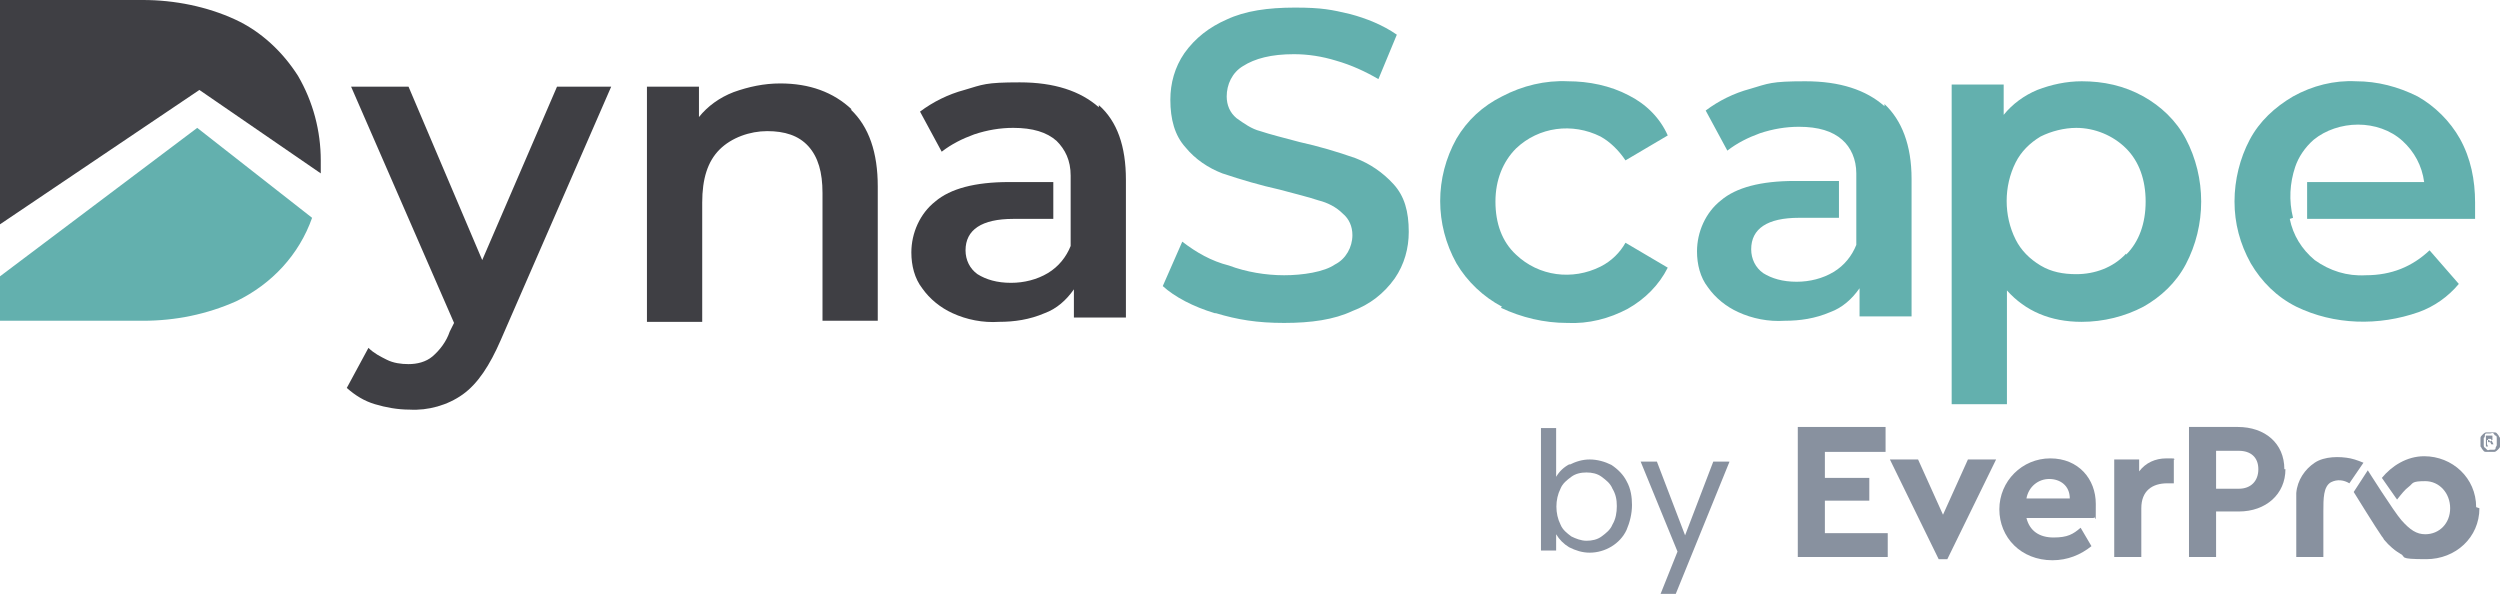
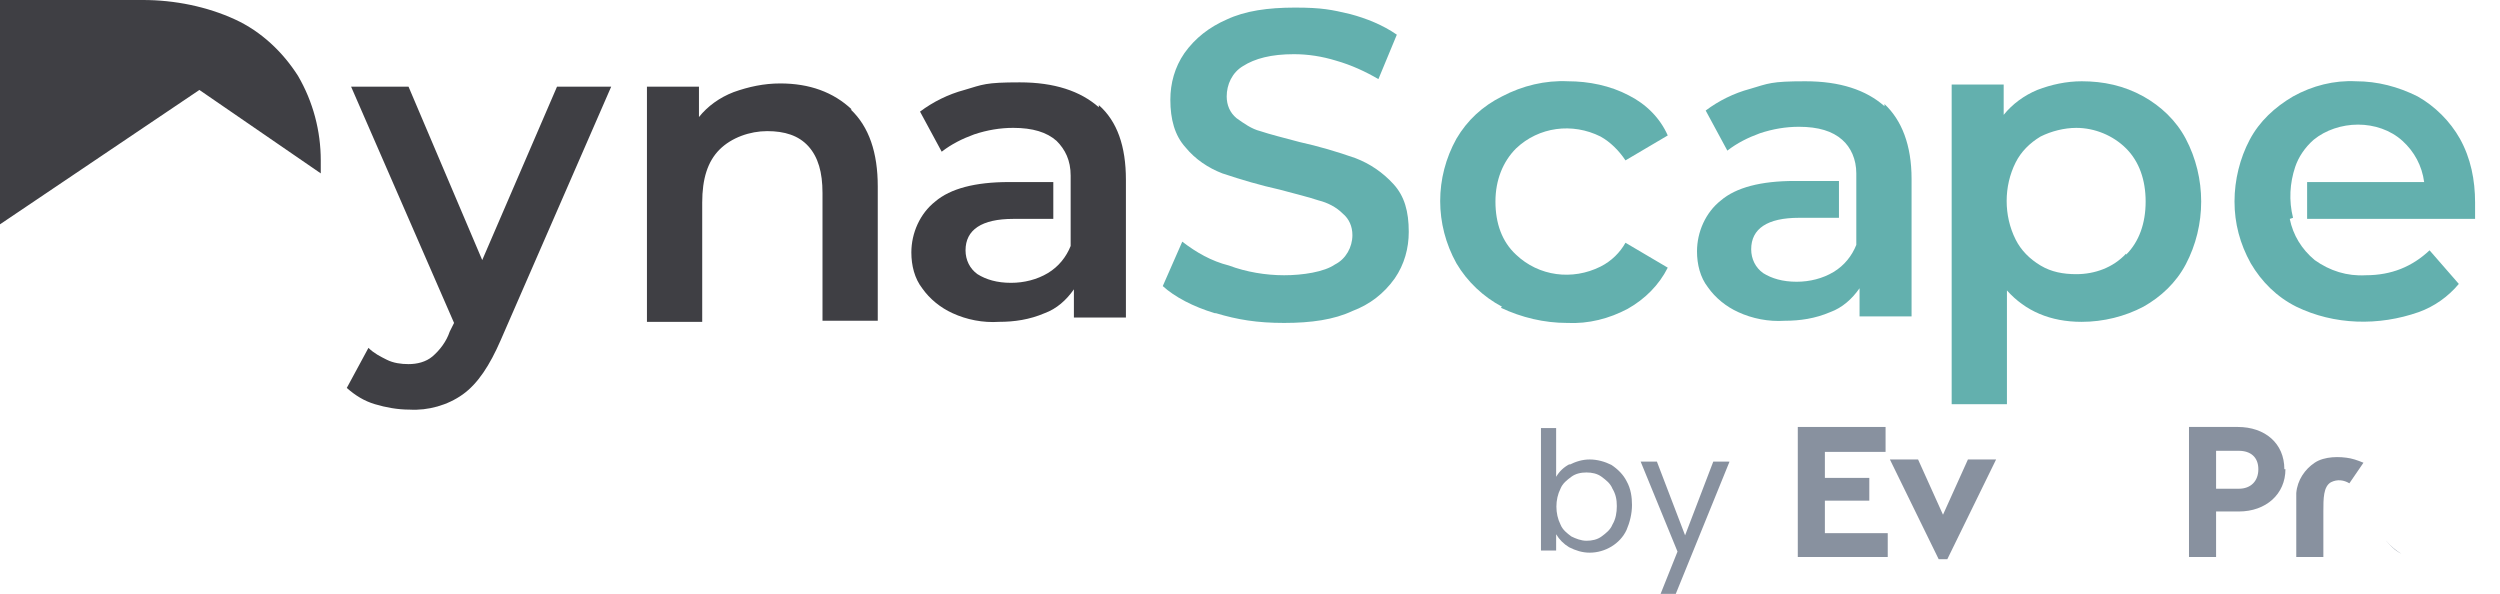
<svg xmlns="http://www.w3.org/2000/svg" id="Layer_1" version="1.1" viewBox="0 0 230.7 54.8">
  <defs>
    <style> .st0 { fill: #63b0ae; } .st1 { fill: #3f3f44; } .st2 { fill: #88919f; } </style>
  </defs>
  <g>
    <path class="st1" d="M18.4,8.3l11.2,7.7c0-.4,0-.8,0-1.2,0-2.7-.7-5.4-2.1-7.8-1.4-2.2-3.4-4.1-5.8-5.2C19.1.6,16.1,0,13.2,0H0v20.7l18.4-12.4h0Z" />
-     <path class="st0" d="M18.2,11.8L0,25.5v4.1h13.2c3,0,5.9-.6,8.6-1.8,3.3-1.6,5.8-4.3,7-7.7,0,0-10.6-8.3-10.6-8.3Z" />
    <path class="st1" d="M56.4,8l-10.2,23.4c-1,2.3-2.1,4-3.5,5-1.4,1-3.2,1.5-4.9,1.4-1.1,0-2.2-.2-3.2-.5-1-.3-1.8-.8-2.6-1.5l2-3.7c.5.5,1.1.8,1.7,1.1.6.3,1.3.4,2,.4.8,0,1.6-.2,2.2-.7.7-.6,1.3-1.4,1.6-2.3l.4-.8-9.5-21.8h5.3l6.8,16,6.9-16h4.9Z" />
    <path class="st1" d="M78.5,10.1c1.7,1.6,2.5,4,2.5,7.1v12.4h-5.1v-11.8c0-1.9-.4-3.3-1.3-4.3-.9-1-2.2-1.4-3.8-1.4s-3.3.6-4.4,1.7-1.6,2.7-1.6,4.9v11h-5.1V8h4.8v2.8c.8-1,1.9-1.8,3.2-2.3,1.4-.5,2.8-.8,4.3-.8,2.7,0,4.9.8,6.6,2.4" />
    <path class="st0" d="M112.1,28.9c-2-.6-3.7-1.5-4.8-2.5l1.8-4.1c1.3,1,2.7,1.8,4.3,2.2,1.6.6,3.4.9,5.1.9s3.7-.3,4.7-1c1-.5,1.6-1.6,1.6-2.7,0-.8-.3-1.5-.9-2-.6-.6-1.4-1-2.2-1.2-.9-.3-2.1-.6-3.6-1-1.8-.4-3.5-.9-5.3-1.5-1.3-.5-2.5-1.3-3.4-2.4-1-1.1-1.4-2.6-1.4-4.4,0-1.5.4-3,1.3-4.3,1-1.4,2.3-2.4,3.9-3.1,1.7-.8,3.8-1.1,6.3-1.1s3.4.2,5.1.6c1.5.4,3,1,4.3,1.9l-1.7,4.1c-1.2-.7-2.5-1.3-3.9-1.7-1.3-.4-2.6-.6-3.9-.6-2.1,0-3.6.4-4.7,1.1-1,.6-1.5,1.7-1.5,2.8,0,.8.3,1.5.9,2,.7.5,1.4,1,2.2,1.2.9.3,2.1.6,3.6,1,1.8.4,3.5.9,5.2,1.5,1.3.5,2.5,1.3,3.5,2.4,1,1.1,1.4,2.5,1.4,4.4,0,1.5-.4,3-1.3,4.3-1,1.4-2.3,2.4-3.9,3-1.7.8-3.8,1.1-6.3,1.1s-4.3-.3-6.3-.9" />
    <path class="st0" d="M138.6,28.3c-1.7-.9-3.2-2.3-4.2-4-2-3.6-2-7.9,0-11.5,1-1.7,2.4-3,4.2-3.9,1.9-1,4-1.5,6.1-1.4,1.9,0,3.9.4,5.6,1.3,1.6.8,2.9,2.1,3.6,3.7l-3.9,2.3c-.6-.9-1.4-1.7-2.3-2.2-2.6-1.3-5.7-.9-7.8,1.1-1.2,1.2-1.9,2.9-1.9,4.9s.6,3.7,1.9,4.9c2.1,2,5.2,2.4,7.8,1.1,1-.5,1.8-1.3,2.3-2.2l3.9,2.3c-.8,1.6-2.1,2.9-3.7,3.8-1.7.9-3.6,1.4-5.6,1.3-2.1,0-4.2-.5-6.1-1.4" />
    <path class="st0" d="M196.2,23.5c1.2-1.2,1.8-2.9,1.8-4.9s-.6-3.7-1.8-4.9c-1.2-1.2-2.9-1.9-4.6-1.9-1.1,0-2.3.3-3.3.8-1,.6-1.8,1.4-2.3,2.4-1.1,2.2-1.1,4.9,0,7.1.5,1,1.3,1.8,2.3,2.4,1,.6,2.1.8,3.3.8,1.7,0,3.4-.6,4.6-1.9M197.8,8.9c1.6.9,3,2.2,3.9,3.9,1.9,3.6,1.9,8,0,11.6-.9,1.7-2.3,3-3.9,3.9-1.7.9-3.7,1.4-5.7,1.4-2.9,0-5.2-1-6.9-2.9v10.5h-5.1V7.8h4.8v2.8c.8-1,1.9-1.8,3.1-2.3,1.3-.5,2.7-.8,4.1-.8,2,0,3.9.4,5.7,1.4" />
    <path class="st1" d="M101.4,9.9c-1.7-1.5-4.1-2.3-7.3-2.3s-3.4.2-5.1.7c-1.5.4-2.9,1.1-4.1,2l2,3.7c.9-.7,1.9-1.2,3-1.6,1.2-.4,2.4-.6,3.6-.6,1.8,0,3.1.4,4,1.2.8.8,1.3,1.8,1.3,3.2h0v6.5c-.4,1-1.1,1.9-2.1,2.5-1,.6-2.2.9-3.4.9-1.3,0-2.3-.3-3.1-.8-.7-.5-1.1-1.3-1.1-2.2,0-1.9,1.5-2.9,4.4-2.9h3.7v-3.4h-4.1c-3.1,0-5.4.6-6.8,1.8-1.4,1.1-2.2,2.9-2.2,4.7,0,1.2.3,2.4,1,3.3.7,1,1.7,1.8,2.8,2.3,1.3.6,2.8.9,4.3.8,1.4,0,2.8-.2,4.2-.8,1.1-.4,2-1.2,2.7-2.2v2.6h4.8v-12.7c0-3.1-.8-5.4-2.5-6.9" />
    <path class="st0" d="M173.9,9.8c-1.7-1.5-4.1-2.3-7.3-2.3s-3.4.2-5.1.7c-1.5.4-2.9,1.1-4.1,2l2,3.7c.9-.7,1.9-1.2,3-1.6,1.2-.4,2.4-.6,3.6-.6,1.8,0,3.1.4,4,1.2.8.7,1.3,1.8,1.3,3.1h0v6.6c-.4,1-1.1,1.9-2.1,2.5-1,.6-2.2.9-3.4.9-1.3,0-2.3-.3-3.1-.8-.7-.5-1.1-1.3-1.1-2.2,0-1.9,1.5-2.9,4.4-2.9h3.7v-3.4h-4.1c-3.1,0-5.4.6-6.8,1.8-1.4,1.1-2.2,2.9-2.2,4.7,0,1.2.3,2.4,1,3.3.7,1,1.7,1.8,2.8,2.3,1.3.6,2.8.9,4.3.8,1.4,0,2.8-.2,4.2-.8,1.1-.4,2-1.2,2.7-2.2v2.6h4.8v-12.7c0-3.1-.9-5.4-2.5-6.9" />
    <path class="st0" d="M211.3,20.2c.3,1.5,1.1,2.8,2.3,3.8,1.4,1,3,1.5,4.7,1.4,2.4,0,4.3-.8,5.9-2.3l2.7,3.1c-1,1.2-2.3,2.1-3.7,2.6-3.7,1.3-7.8,1.2-11.3-.5-1.8-.9-3.2-2.3-4.2-4-1-1.8-1.5-3.7-1.5-5.7,0-2,.5-4,1.4-5.7.9-1.7,2.3-3,4-4,1.8-1,3.8-1.5,5.8-1.4,2,0,3.9.5,5.7,1.4,1.6.9,3,2.3,3.9,3.9,1,1.8,1.4,3.8,1.4,5.9,0,.4,0,.9,0,1.5h-15.5v-3.4h10.8c-.2-1.5-.9-2.8-2-3.8-1.1-1-2.6-1.5-4.1-1.5-1.5,0-3,.5-4.1,1.4-.8.7-1.4,1.6-1.7,2.5-.5,1.5-.6,3.1-.2,4.7" />
  </g>
  <g>
    <g id="Layer_2">
      <g id="Layer_1-2">
        <path class="st2" d="M144.8,42.9c.6-.3,1.2-.5,1.9-.5.7,0,1.4.2,2,.5.6.4,1.1.9,1.4,1.5.4.7.5,1.5.5,2.2,0,.8-.2,1.6-.5,2.3-.6,1.3-2,2.1-3.4,2.1-.7,0-1.3-.2-1.9-.5-.5-.3-.9-.7-1.2-1.2v1.5h-1.4v-11.3h1.4v4.5c.3-.5.7-.9,1.3-1.2ZM148.8,45.1c-.2-.5-.6-.8-1-1.1s-.9-.4-1.4-.4-1,.1-1.4.4c-.4.3-.8.6-1,1.1-.5,1-.5,2.3,0,3.3.2.5.6.8,1,1.1.4.2.9.4,1.4.4s1-.1,1.4-.4c.4-.3.8-.6,1-1.1.3-.5.4-1.1.4-1.7,0-.6-.1-1.1-.4-1.6h0Z" />
        <path class="st2" d="M159.6,42.6l-5,12.3h-1.4l1.6-4-3.4-8.3h1.5l2.6,6.8,2.6-6.8s1.4,0,1.4,0Z" />
      </g>
    </g>
    <g>
      <g>
        <path class="st2" d="M174,41.7h-5.6v2.4h4.1v2.1h-4.1v3h5.8v2.2h-8.3v-12h8.1v2.2h0Z" />
        <path class="st2" d="M184.2,42.4l-4.5,9.2h-.8l-4.5-9.2h2.6l2.3,5.1,2.3-5.1h2.6Z" />
-         <path class="st2" d="M193.3,47.8h-6.3c.3,1.2,1.2,1.8,2.5,1.8s1.8-.3,2.5-.9l1,1.7c-1,.8-2.2,1.3-3.6,1.3-2.9,0-4.9-2.1-4.9-4.7s2.1-4.7,4.7-4.7,4.2,1.9,4.2,4.2,0,1-.2,1.3h0ZM186.9,46h4.1c0-1.2-.9-1.8-1.9-1.8s-1.9.7-2.1,1.8h0Z" />
-         <path class="st2" d="M200.6,42.4v2.2h-.6c-1.4,0-2.4.7-2.4,2.3v4.5h-2.5v-9h2.3v1.1c.6-.8,1.5-1.2,2.5-1.2s.6,0,.8.1Z" />
        <path class="st2" d="M210.9,43.3c0,2.3-1.8,3.9-4.3,3.9h-2.1v4.2h-2.5v-12h4.5c2.5,0,4.3,1.5,4.3,3.9h0ZM204.5,41.6v3.5h2.1c1.1,0,1.8-.7,1.8-1.8s-.7-1.7-1.8-1.7h-2.1Z" />
        <path class="st2" d="M211.9,51.4h2.5v-4.2c0-1.2,0-2.3.7-2.7.6-.3,1.2-.2,1.7.1l1.3-1.9s-.7-.3-1.2-.4c-1-.2-2.4-.2-3.3.4s-1.6,1.6-1.7,2.8c0,.6,0,6,0,6h0Z" />
        <g>
-           <path class="st2" d="M228.8,46.9c0,2.7-2.2,4.7-4.9,4.7s-1.8-.2-2.4-.5c-.5-.3-1-.7-1.5-1.3,0,0-.1-.2-.2-.3-.5-.7-2.6-4.1-2.6-4.1l1.3-2s2.4,3.8,3.1,4.6c.8.9,1.4,1.3,2.2,1.3,1.3,0,2.3-1,2.3-2.4s-1-2.5-2.3-2.5-1.1.2-1.5.5-.7.7-1.1,1.2l-1.4-2c.9-1.1,2.3-2,3.9-2,2.6,0,4.8,2,4.8,4.7h0Z" />
          <path class="st2" d="M221.6,51.1c-.5-.3-1-.7-1.5-1.3.5.6.9,1,1.5,1.3Z" />
        </g>
      </g>
-       <path class="st2" d="M229.8,41.7c-.1,0-.2,0-.4,0s-.2-.1-.3-.2-.1-.2-.2-.3c0-.1,0-.2,0-.4s0-.3,0-.4.1-.2.2-.3c0,0,.2-.2.3-.2.1,0,.2,0,.4,0s.2,0,.4,0,.2.1.3.2.1.2.2.3c0,.1,0,.2,0,.4s0,.3,0,.4-.1.2-.2.3c0,0-.2.2-.3.2-.1,0-.2,0-.4,0ZM229.8,41.5c.1,0,.2,0,.3,0s.2,0,.2-.2c0,0,.1-.2.1-.2,0,0,0-.2,0-.3h0c0-.2,0-.3,0-.4,0,0,0-.2-.1-.2s-.1-.1-.2-.2-.2,0-.3,0-.2,0-.3,0-.2,0-.2.2-.1.2-.1.2c0,0,0,.2,0,.3h0c0,.2,0,.3,0,.4,0,0,0,.2.1.2,0,0,.1.1.2.2s.2,0,.3,0ZM229.6,41.2h-.2v-1h.4c0,0,.2,0,.2,0,0,0,0,.1,0,.2s0,.1,0,.2c0,0,0,0-.1,0l.2.4h-.2l-.2-.4h-.2v.4h0ZM229.8,40.7c0,0,.1,0,.1,0h0c0-.2,0-.2-.1-.2h-.2v.3s.2,0,.2,0Z" />
    </g>
  </g>
</svg>